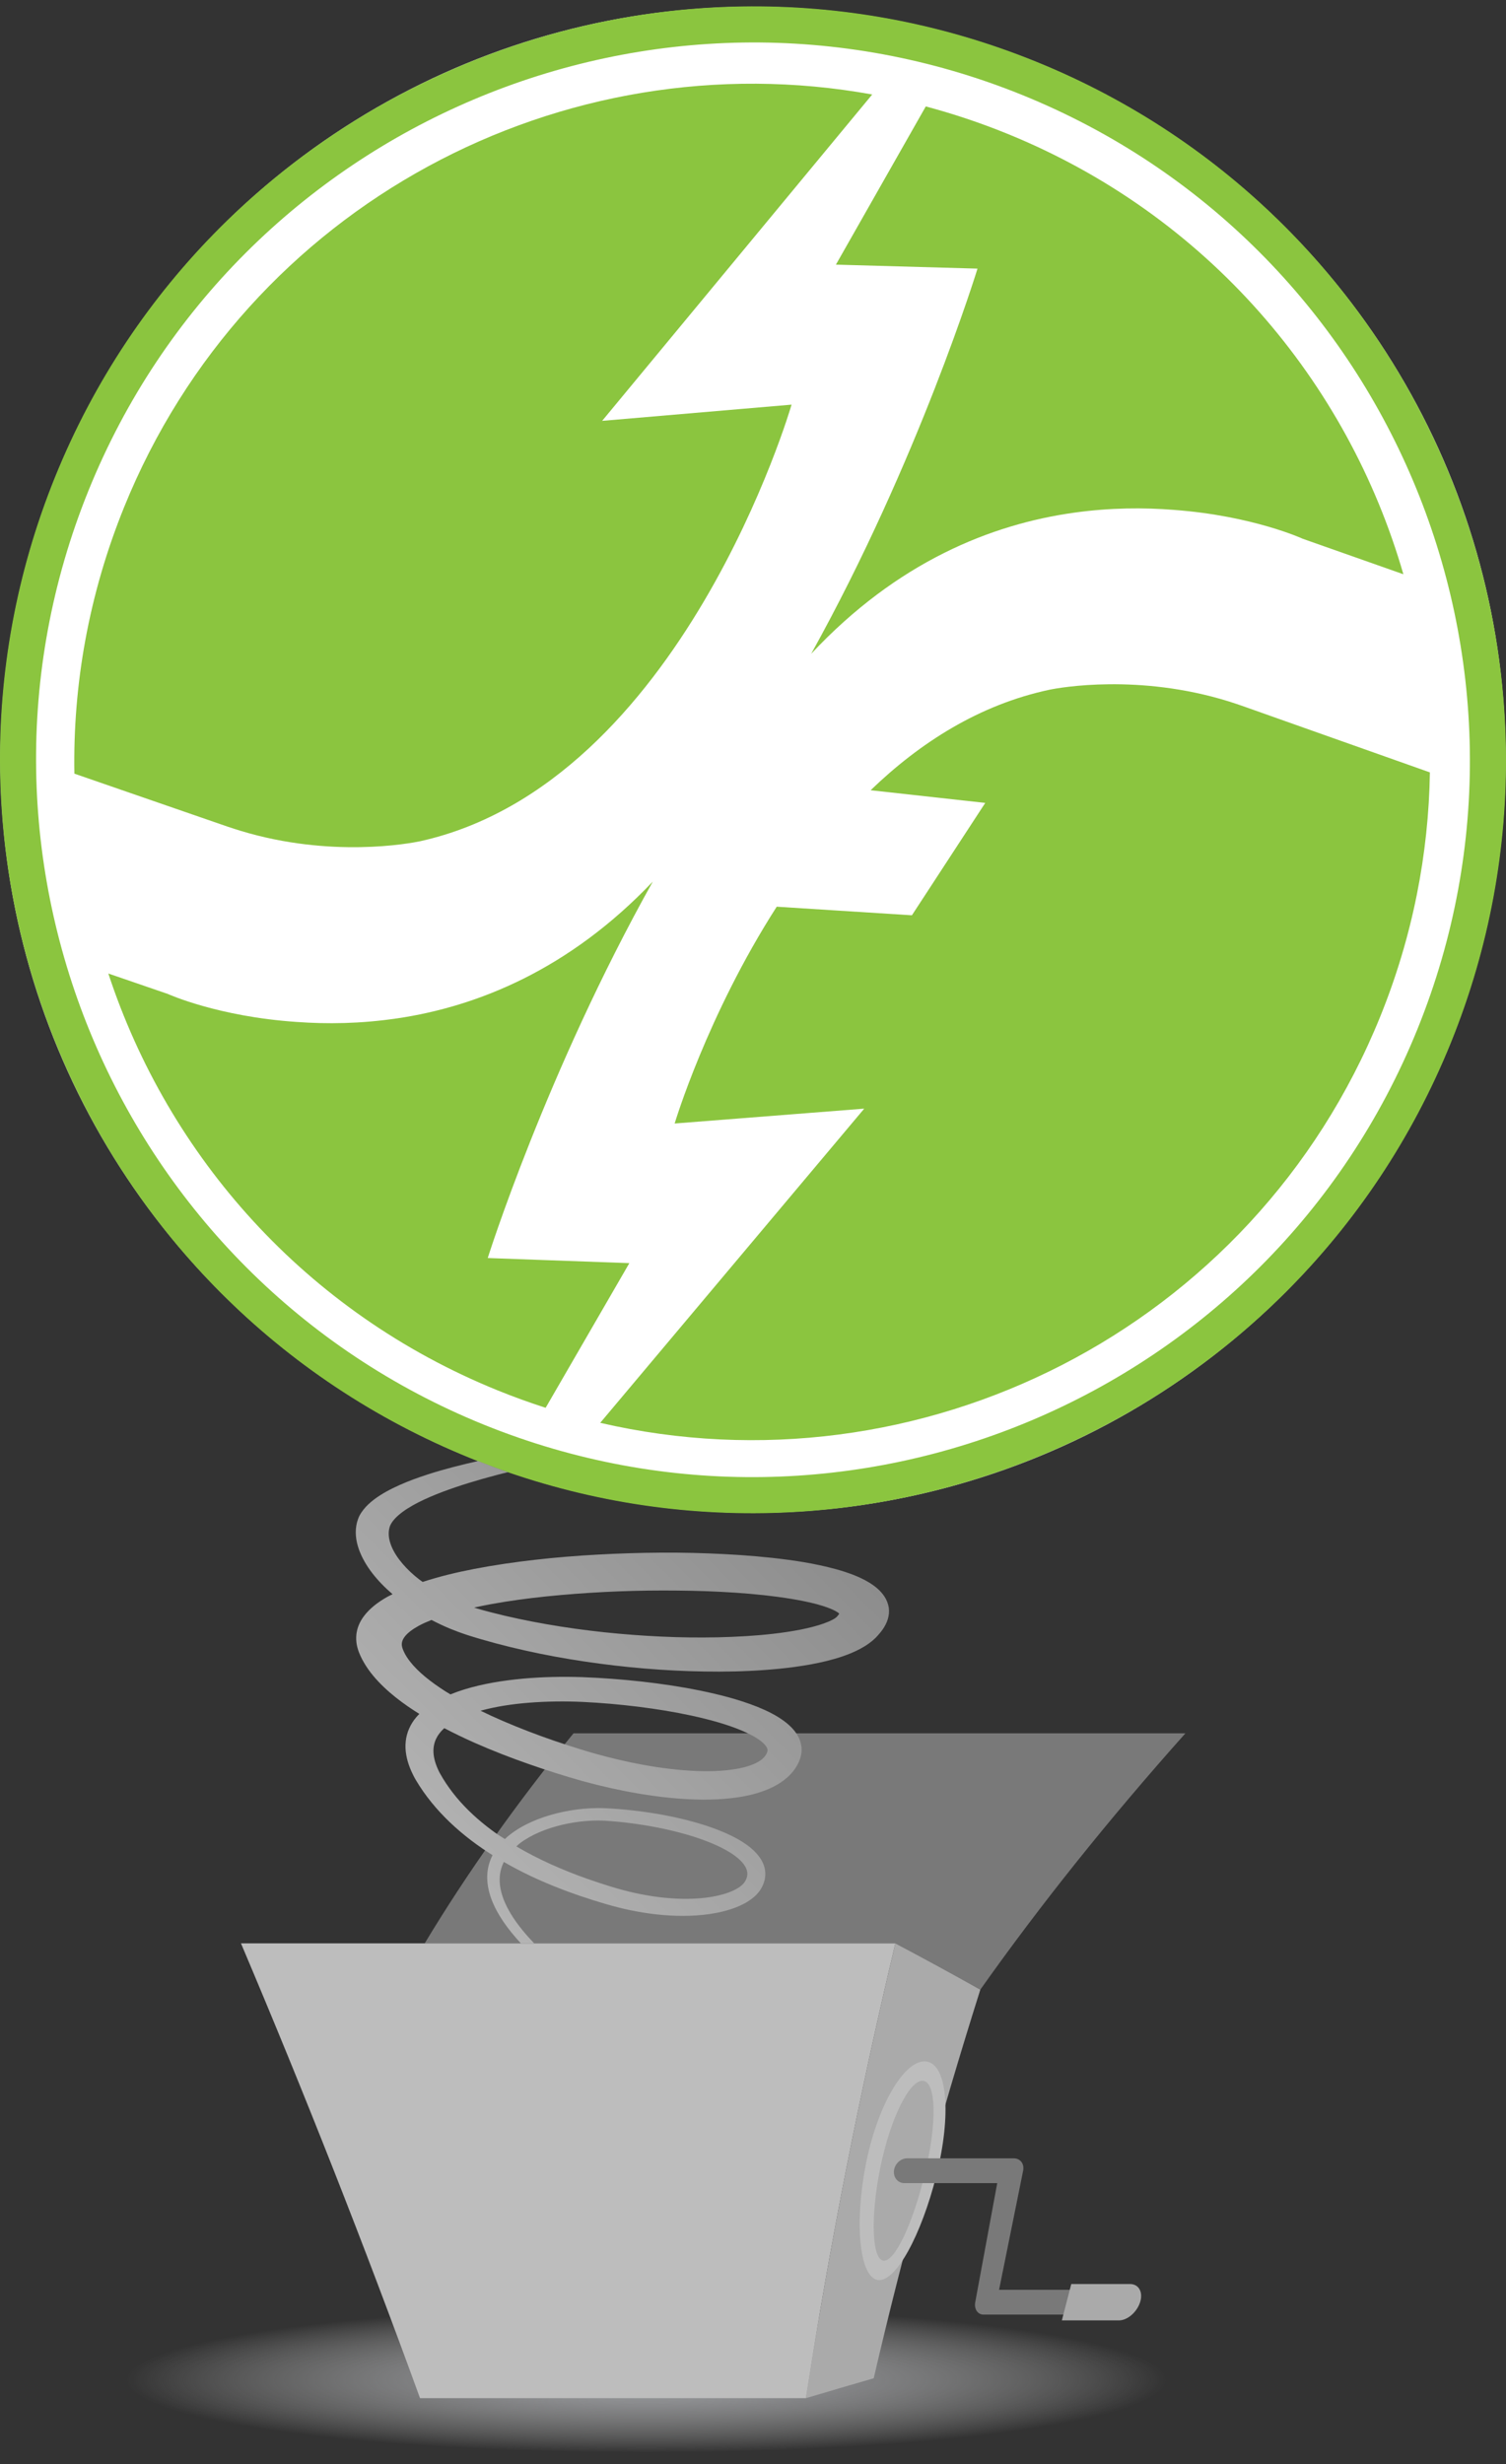
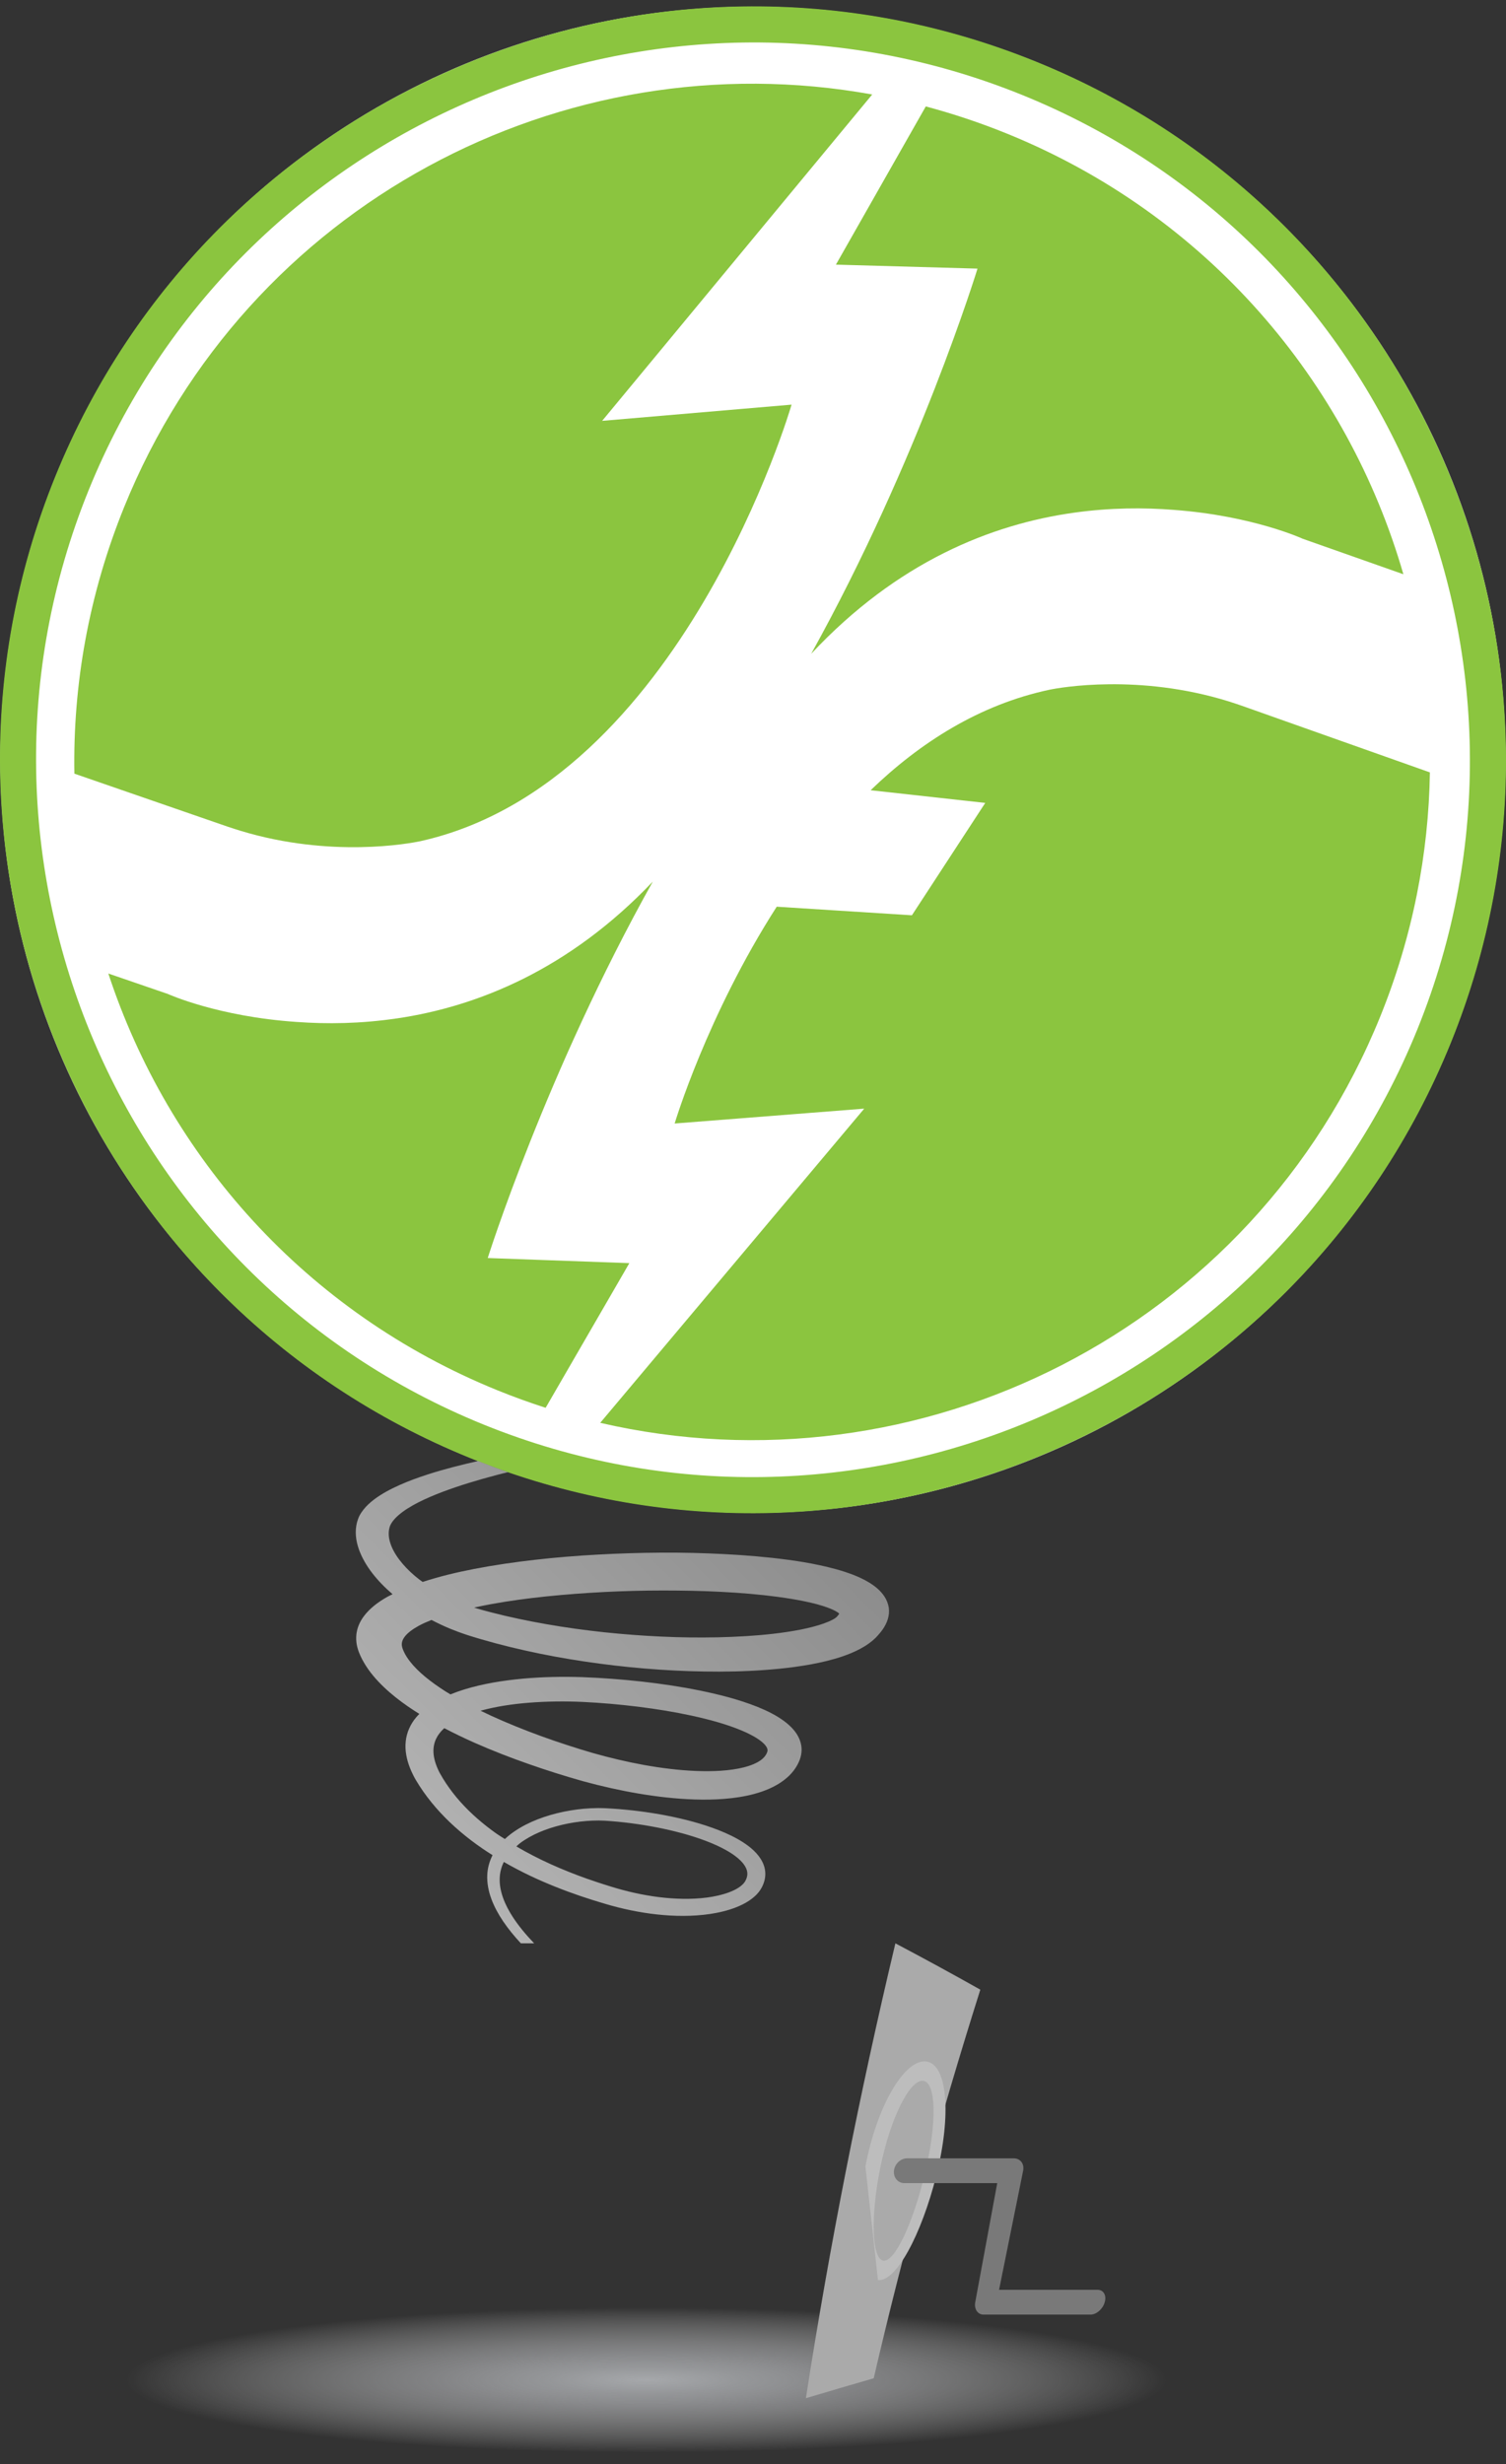
<svg xmlns="http://www.w3.org/2000/svg" version="1.1" id="Layer_1" x="0px" y="0px" width="159px" height="260px" viewBox="0 0 159 260" enable-background="new 0 0 159 260" xml:space="preserve">
  <rect x="0" y="0" width="159" height="260" fill="#333333" stroke="none" />
  <radialGradient id="SVGID_1_" cx="460.791" cy="236.453" r="67.867" gradientTransform="matrix(0.809 0 0 0.113 -304.539 224.411)" gradientUnits="userSpaceOnUse">
    <stop offset="0" style="stop-color:#A6A8AB" />
    <stop offset="0.189" style="stop-color:#ABADB0;stop-opacity:0.811" />
    <stop offset="0.417" style="stop-color:#BABBBE;stop-opacity:0.583" />
    <stop offset="0.664" style="stop-color:#D2D3D4;stop-opacity:0.336" />
    <stop offset="0.923" style="stop-color:#F4F4F4;stop-opacity:0.077" />
    <stop offset="1" style="stop-color:#FFFFFF;stop-opacity:0" />
  </radialGradient>
  <ellipse fill="url(#SVGID_1_)" cx="68.47" cy="251.127" rx="55.704" ry="8.201" />
-   <path fill="#797979" d="M103.5,209.944c6.385-9.017,13.604-18.032,21.655-27.048c-21.535,0-43.07,0-64.605,0  c-6.022,7.387-11.26,14.774-15.71,22.161c16.564,0,33.13,0,49.693,0C97.617,206.687,100.605,208.315,103.5,209.944z" />
  <path fill="#AAAAAA" d="M94.533,205.058c3.084,1.629,6.072,3.258,8.967,4.887c-4.32,13.669-8.074,27.339-11.257,41.007  c-2.427,0.699-4.812,1.396-7.158,2.096C87.569,237.05,90.719,221.055,94.533,205.058z" />
-   <path fill="#BDBDBD" d="M91.369,228.603c1.2-6.368,4.131-11.331,6.397-11.082c2.271,0.248,2.7,5.611,1.104,11.98  c-1.601,6.368-4.3,11.33-6.176,11.082C90.823,240.336,90.164,234.972,91.369,228.603z" />
+   <path fill="#BDBDBD" d="M91.369,228.603c1.2-6.368,4.131-11.331,6.397-11.082c2.271,0.248,2.7,5.611,1.104,11.98  c-1.601,6.368-4.3,11.33-6.176,11.082z" />
  <path fill="#AAAAAA" d="M92.931,228.769c1.056-5.239,3.126-9.361,4.532-9.204c1.408,0.155,1.452,4.529,0.191,9.77  c-1.26,5.241-3.183,9.361-4.386,9.206C92.066,238.384,91.874,234.009,92.931,228.769z" />
  <g>
    <path fill="#797979" d="M115.144,244.233c-3.77,0-7.539,0-11.308,0c-0.614,0-1.007-0.586-0.873-1.309   c0.773-4.188,1.548-8.376,2.322-12.563c-3.269,0-6.538,0-9.807,0c-0.682,0-1.172-0.587-1.095-1.31   c0.076-0.723,0.702-1.309,1.398-1.309c3.748,0,7.497,0,11.246,0c0.695,0,1.142,0.586,0.993,1.309   c-0.846,4.188-1.693,8.376-2.54,12.564c3.465,0,6.933,0,10.398,0c0.629,0,0.969,0.585,0.758,1.309   C116.428,243.647,115.758,244.233,115.144,244.233z" />
  </g>
  <g>
-     <path fill="#AAAAAA" d="M118.129,244.845c-2.007,0-4.014,0-6.021,0c0.331-1.28,0.663-2.56,0.994-3.839c2.068,0,4.135,0,6.203,0   c0.928,0,1.404,0.859,1.064,1.919C120.029,243.985,119.027,244.845,118.129,244.845z" />
-   </g>
-   <path fill="#BDBDBD" d="M25.441,205.058c23.03,0,46.062,0,69.092,0c-3.814,15.997-6.964,31.992-9.448,47.989  c-13.579,0-27.16,0-40.74,0C38.525,237.05,32.224,221.055,25.441,205.058z" />
+     </g>
  <g>
    <circle fill="#FFFFFF" cx="79.5" cy="80.173" r="79.467" />
    <g>
      <path fill="#8BC53F" d="M109.359,6.494C68.734-9.97,22.286,9.686,5.822,50.312c-16.464,40.625,3.191,87.076,43.816,103.54    c40.623,16.465,87.075-3.194,103.54-43.82C169.643,69.406,149.982,22.958,109.359,6.494z M149.647,108.601    c-15.676,38.681-59.897,57.397-98.577,41.721C12.39,134.646-6.326,90.422,9.351,51.741C25.026,13.064,69.249-5.652,107.93,10.025    C146.609,25.701,165.322,69.923,149.647,108.601z" />
      <path fill="#8BC53F" d="M25.419,87.672c9.516,2.883,17.81,1.33,18.944,1.093c27.631-6.137,39.209-46.068,39.209-46.068    l-19.999,1.711L92.086,9.97C59.454,4.059,26.05,21.571,13.1,53.523c-3.736,9.22-5.413,18.757-5.246,28.112    c4.139,1.43,10.149,3.503,16.185,5.595C24.505,87.391,24.963,87.528,25.419,87.672z" />
      <path fill="#8BC53F" d="M103.203,28.344c0,0-6.186,20.18-17.561,40.646c9.078-9.704,19.021-13.676,27.759-14.893    c0,0,0.005,0.002,0.006-0.001c3.804-0.53,7.381-0.548,10.557-0.291c8.333,0.621,13.589,3.05,13.589,3.05l10.612,3.739    c-5.881-20.363-20.712-37.926-41.882-46.507c-2.822-1.144-5.673-2.091-8.541-2.856l-9.487,16.693L103.203,28.344z" />
      <path fill="#8BC53F" d="M131.098,74.466c-0.463-0.163-0.92-0.309-1.369-0.454c-9.503-2.952-17.808-1.465-18.936-1.231    c-7.399,1.576-13.664,5.58-18.875,10.603l12.102,1.338l-7.743,11.858l-14.272-0.906c-7.38,11.498-10.777,22.876-10.777,22.876    l20.015-1.568l-27.873,33.153c33.674,7.789,68.957-9.815,82.35-42.862c3.426-8.454,5.112-17.171,5.245-25.771    C147.562,80.299,139.362,77.397,131.098,74.466z" />
      <path fill="#8BC53F" d="M51.494,132.745c0,0,6.173-19.613,17.428-39.722c-8.838,9.291-18.504,13.186-27.033,14.442    c0,0,0,0-0.005-0.003c-3.796,0.564-7.372,0.605-10.551,0.373c-8.336-0.558-13.611-2.953-13.611-2.953l-6.285-2.158    c6.343,19.285,20.808,35.761,41.097,43.984c1.679,0.681,3.371,1.293,5.074,1.84l8.837-15.264L51.494,132.745z" />
    </g>
  </g>
  <linearGradient id="SVGID_2_" gradientUnits="userSpaceOnUse" x1="44.322" y1="194.387" x2="81.869" y2="156.839">
    <stop offset="0" style="stop-color:#B3B3B3" />
    <stop offset="1" style="stop-color:#8D8D8D" />
  </linearGradient>
  <path fill="url(#SVGID_2_)" d="M93.393,168.484c-0.442-0.681-1.051-1.14-1.629-1.497c-0.588-0.357-1.176-0.618-1.756-0.843  c-1.161-0.439-2.302-0.732-3.436-0.978c-1.133-0.244-2.261-0.431-3.387-0.581c-2.251-0.302-4.494-0.482-6.734-0.6  c-2.238-0.113-4.473-0.169-6.701-0.151c-2.228,0.014-4.448,0.083-6.658,0.205c-2.209,0.122-4.409,0.296-6.587,0.546  c-2.178,0.248-4.339,0.56-6.466,0.971c-1.84,0.356-3.652,0.793-5.414,1.367c-0.102-0.075-0.212-0.144-0.312-0.22  c-0.685-0.524-1.298-1.096-1.808-1.695c-0.512-0.598-0.922-1.226-1.177-1.851c-0.256-0.626-0.353-1.248-0.244-1.805  c0.015-0.068,0.029-0.138,0.051-0.206c0.008-0.033,0.021-0.066,0.031-0.1c0.006-0.016,0.01-0.032,0.016-0.048  c0.005-0.012,0.011-0.025,0.012-0.027c0.048-0.107,0.125-0.245,0.21-0.367c0.175-0.249,0.407-0.499,0.685-0.739  c0.555-0.48,1.273-0.923,2.063-1.327c0.791-0.403,1.658-0.771,2.561-1.114c1.812-0.684,3.769-1.269,5.782-1.799  c0.372-0.1,0.755-0.188,1.131-0.284c-1.055-0.363-2.105-0.765-3.153-1.176c-1.802,0.409-3.583,0.856-5.302,1.411  c-1.019,0.329-2.017,0.692-2.977,1.118c-0.959,0.429-1.886,0.914-2.708,1.536c-0.407,0.312-0.791,0.658-1.109,1.061  c-0.16,0.202-0.297,0.404-0.424,0.647c-0.021,0.04-0.005,0.002-0.054,0.106c-0.012,0.029-0.023,0.058-0.035,0.085  c-0.024,0.059-0.049,0.115-0.068,0.173c-0.042,0.116-0.076,0.233-0.108,0.351c-0.241,0.942-0.121,1.918,0.206,2.84  c0.637,1.771,1.964,3.362,3.554,4.726c-0.19,0.098-0.387,0.181-0.573,0.287c-0.927,0.531-1.824,1.175-2.487,2.072  c-0.326,0.448-0.584,0.964-0.704,1.535c-0.124,0.57-0.099,1.188,0.064,1.78c0.097,0.354,0.191,0.57,0.305,0.826  c0.114,0.25,0.243,0.495,0.383,0.734c0.279,0.48,0.608,0.937,0.966,1.369c0.72,0.864,1.548,1.627,2.411,2.312  c0.794,0.631,1.623,1.193,2.463,1.718c-0.11,0.112-0.223,0.222-0.323,0.341c-0.619,0.729-1.022,1.616-1.116,2.552  c-0.102,0.935,0.088,1.894,0.438,2.782c0.087,0.224,0.184,0.444,0.29,0.659c0.049,0.104,0.11,0.224,0.166,0.33  c0.025,0.048,0.051,0.095,0.077,0.142c0.053,0.095,0.039,0.068,0.063,0.109c0.014,0.025,0.029,0.051,0.044,0.075  c0.236,0.399,0.491,0.795,0.763,1.183c0.544,0.776,1.149,1.524,1.811,2.237c1.32,1.426,2.847,2.699,4.462,3.805  c0.346,0.237,0.699,0.464,1.052,0.687c-0.33,0.649-0.53,1.361-0.559,2.099c-0.037,0.844,0.131,1.706,0.436,2.528  c0.305,0.824,0.738,1.608,1.237,2.351c0.559,0.825,1.197,1.593,1.874,2.324c0.468,0,0.935,0,1.403,0  c-0.838-0.874-1.612-1.792-2.247-2.766c-0.885-1.355-1.48-2.841-1.382-4.239c0.037-0.554,0.185-1.085,0.427-1.581  c0.922,0.531,1.861,1.023,2.809,1.473c1.73,0.818,3.49,1.513,5.253,2.114c0.883,0.3,1.765,0.577,2.648,0.836  c0.222,0.062,0.441,0.126,0.662,0.189c0.245,0.068,0.457,0.123,0.688,0.182c0.452,0.112,0.907,0.217,1.363,0.311  c1.826,0.373,3.677,0.592,5.542,0.587c0.931-0.003,1.866-0.062,2.799-0.2c0.933-0.141,1.866-0.353,2.78-0.713  c0.455-0.181,0.907-0.397,1.338-0.682c0.429-0.285,0.841-0.629,1.166-1.099c0.156-0.231,0.27-0.457,0.363-0.698  c0.091-0.242,0.158-0.499,0.184-0.763c0.055-0.527-0.059-1.065-0.287-1.524c-0.227-0.463-0.549-0.855-0.902-1.196  c-0.355-0.34-0.746-0.63-1.149-0.893c-0.812-0.52-1.681-0.926-2.568-1.277c-1.78-0.696-3.643-1.177-5.532-1.546  c-1.891-0.363-3.814-0.606-5.745-0.732c-0.245-0.014-0.489-0.027-0.733-0.041c-0.254-0.011-0.505-0.015-0.755-0.013  c-0.499,0.002-0.995,0.028-1.483,0.071c-0.978,0.089-1.931,0.253-2.85,0.48c-1.833,0.461-3.558,1.178-4.936,2.248  c-0.189,0.147-0.37,0.305-0.543,0.467c-0.29-0.189-0.593-0.361-0.875-0.561c-1.429-1.009-2.738-2.143-3.846-3.387  c-0.554-0.622-1.054-1.272-1.498-1.94c-0.223-0.336-0.429-0.676-0.621-1.021c-0.013-0.021-0.025-0.042-0.037-0.063  c-0.002-0.007-0.043-0.078-0.017-0.03c-0.023-0.047-0.048-0.095-0.071-0.143c-0.037-0.078-0.074-0.158-0.111-0.238  c-0.074-0.163-0.141-0.328-0.197-0.49c-0.232-0.653-0.322-1.29-0.236-1.874c0.082-0.586,0.344-1.122,0.766-1.6  c0.106-0.121,0.223-0.237,0.348-0.35c1.061,0.556,2.13,1.068,3.203,1.544c1.894,0.837,3.794,1.571,5.695,2.236  c0.949,0.335,1.9,0.65,2.851,0.95c0.476,0.15,0.951,0.297,1.425,0.439c0.483,0.144,0.935,0.278,1.449,0.421  c1.934,0.529,3.882,0.97,5.849,1.304c1.969,0.333,3.956,0.566,5.985,0.63c1.015,0.031,2.039,0.02,3.08-0.063  c1.04-0.082,2.101-0.232,3.177-0.519c1.068-0.292,2.189-0.722,3.179-1.48c0.491-0.379,0.933-0.842,1.251-1.36  c0.04-0.063,0.079-0.129,0.114-0.194c0.021-0.038,0.041-0.076,0.06-0.112c0.016-0.03,0.03-0.06,0.045-0.09  c0.028-0.06,0.057-0.121,0.086-0.181c0.031-0.075,0.062-0.147,0.089-0.225c0.109-0.303,0.176-0.63,0.184-0.961  c0.02-0.666-0.224-1.31-0.572-1.812c-0.351-0.509-0.787-0.909-1.237-1.248c-0.908-0.673-1.879-1.133-2.857-1.53  c-1.962-0.78-3.981-1.289-6.019-1.71c-2.039-0.415-4.101-0.723-6.173-0.954c-2.076-0.231-4.146-0.389-6.256-0.468  c-2.116-0.071-4.234-0.029-6.326,0.159c-2.089,0.194-4.162,0.527-6.125,1.123c-0.513,0.157-1.016,0.336-1.507,0.536  c-0.189-0.114-0.383-0.227-0.568-0.344c-1.499-0.957-2.852-2.026-3.708-3.13c-0.213-0.275-0.395-0.551-0.539-0.823  c-0.072-0.137-0.137-0.272-0.19-0.407c-0.052-0.127-0.107-0.3-0.108-0.338c-0.038-0.188-0.033-0.356,0.015-0.529  c0.048-0.174,0.143-0.356,0.293-0.548c0.298-0.382,0.824-0.775,1.469-1.125c0.402-0.219,0.858-0.418,1.335-0.608  c0.637,0.329,1.285,0.642,1.953,0.916c0.267,0.109,0.537,0.214,0.808,0.315c0.137,0.051,0.272,0.101,0.409,0.149  c0.143,0.05,0.286,0.1,0.43,0.148c0.137,0.045,0.274,0.09,0.411,0.135c0.131,0.04,0.261,0.081,0.392,0.121  c0.263,0.079,0.522,0.156,0.784,0.235c1.046,0.305,2.095,0.585,3.142,0.841c4.196,1.025,8.393,1.69,12.587,2.118  c2.098,0.208,4.197,0.351,6.303,0.423c2.105,0.067,4.218,0.075,6.347-0.026c2.133-0.104,4.277-0.291,6.489-0.691  c1.106-0.206,2.23-0.461,3.402-0.863c0.587-0.203,1.187-0.446,1.8-0.773c0.306-0.163,0.616-0.349,0.924-0.572  c0.152-0.11,0.305-0.23,0.454-0.359c0.074-0.064,0.147-0.133,0.221-0.203c0.073-0.074,0.136-0.132,0.228-0.237  c0.088-0.101,0.176-0.204,0.264-0.306c0.111-0.134,0.221-0.274,0.323-0.425c0.203-0.304,0.386-0.646,0.504-1.03  c0.117-0.382,0.161-0.806,0.102-1.22C93.771,169.219,93.609,168.825,93.393,168.484z M54.877,194.509  c1.217-0.919,2.784-1.557,4.454-1.956c0.837-0.197,1.704-0.336,2.581-0.405c0.438-0.035,0.88-0.053,1.318-0.05  c0.221,0.001,0.44,0.008,0.659,0.02c0.211,0.011,0.456,0.031,0.68,0.049c1.832,0.15,3.661,0.415,5.441,0.792  c1.776,0.379,3.52,0.868,5.111,1.527c0.792,0.332,1.549,0.708,2.2,1.146c0.647,0.436,1.196,0.949,1.438,1.473  c0.121,0.26,0.167,0.514,0.137,0.767c-0.014,0.127-0.049,0.254-0.1,0.382c-0.052,0.13-0.123,0.264-0.197,0.368  c-0.145,0.2-0.389,0.414-0.676,0.593c-0.289,0.182-0.626,0.338-0.984,0.47c-0.718,0.267-1.519,0.438-2.335,0.545  c-0.818,0.104-1.659,0.144-2.505,0.13c-1.692-0.025-3.404-0.252-5.093-0.625c-0.424-0.094-0.846-0.197-1.265-0.308  c-0.206-0.055-0.43-0.115-0.619-0.172c-0.213-0.063-0.426-0.127-0.64-0.191c-0.85-0.26-1.696-0.537-2.538-0.836  c-2.566-0.911-5.094-2.021-7.427-3.396C54.64,194.724,54.746,194.608,54.877,194.509z M55.851,179.668  c1.874-0.148,3.801-0.169,5.727-0.081c1.933,0.094,3.899,0.268,5.827,0.507c1.932,0.241,3.841,0.552,5.689,0.955  c1.842,0.405,3.645,0.898,5.214,1.554c0.775,0.327,1.495,0.701,2.012,1.103c0.257,0.197,0.455,0.399,0.569,0.573  c0.116,0.177,0.147,0.306,0.144,0.423c-0.002,0.06-0.015,0.123-0.043,0.197c-0.007,0.019-0.016,0.038-0.022,0.058  c-0.015,0.03-0.031,0.062-0.045,0.093c-0.012,0.025-0.023,0.047-0.024,0.048c-0.004,0.008-0.009,0.016-0.014,0.023  c-0.014,0.023-0.027,0.047-0.043,0.071c-0.118,0.187-0.279,0.355-0.494,0.517c-0.429,0.323-1.082,0.595-1.828,0.781  c-0.748,0.188-1.582,0.3-2.44,0.357c-0.859,0.056-1.747,0.058-2.643,0.021c-1.792-0.077-3.619-0.304-5.437-0.63  c-1.819-0.33-3.636-0.759-5.438-1.271c-0.417-0.12-0.895-0.266-1.343-0.404c-0.453-0.14-0.907-0.284-1.359-0.432  c-0.905-0.295-1.809-0.604-2.704-0.929c-1.791-0.651-3.562-1.363-5.28-2.149c-0.383-0.176-0.762-0.356-1.139-0.54  C52.321,180.075,54.063,179.81,55.851,179.668z M88.595,170.293c-0.017,0.027-0.04,0.059-0.067,0.096  c-0.039,0.047-0.079,0.096-0.118,0.143c-0.014,0.018-0.027,0.036-0.042,0.054c0.003-0.003,0.004-0.004,0,0.001  c-0.002,0.003-0.005,0.006-0.007,0.009c-0.008,0.01-0.005,0.005,0-0.001c-0.01,0.011-0.02,0.021-0.031,0.029  c-0.025,0.022-0.053,0.049-0.093,0.076c-0.072,0.057-0.175,0.122-0.299,0.189c-0.246,0.136-0.572,0.276-0.934,0.407  c-0.731,0.264-1.601,0.482-2.501,0.66c-1.812,0.355-3.764,0.563-5.728,0.686c-3.941,0.242-7.973,0.169-11.993-0.138  c-4.022-0.303-8.055-0.85-12.022-1.688c-0.991-0.21-1.978-0.441-2.955-0.695c-0.244-0.065-0.487-0.13-0.732-0.194  c-0.122-0.033-0.243-0.068-0.364-0.101c-0.112-0.034-0.228-0.067-0.339-0.101c-0.106-0.032-0.212-0.065-0.316-0.098  c0.579-0.126,1.164-0.246,1.759-0.355c1.902-0.349,3.877-0.614,5.88-0.822c4.011-0.409,8.14-0.62,12.264-0.623  c2.062,0.001,4.124,0.034,6.165,0.141c2.039,0.104,4.064,0.27,6.011,0.532c0.971,0.133,1.924,0.284,2.829,0.473  c0.899,0.186,1.762,0.41,2.467,0.675c0.35,0.131,0.658,0.273,0.874,0.402c0.18,0.103,0.268,0.184,0.305,0.223  C88.6,170.281,88.603,170.279,88.595,170.293z" />
</svg>